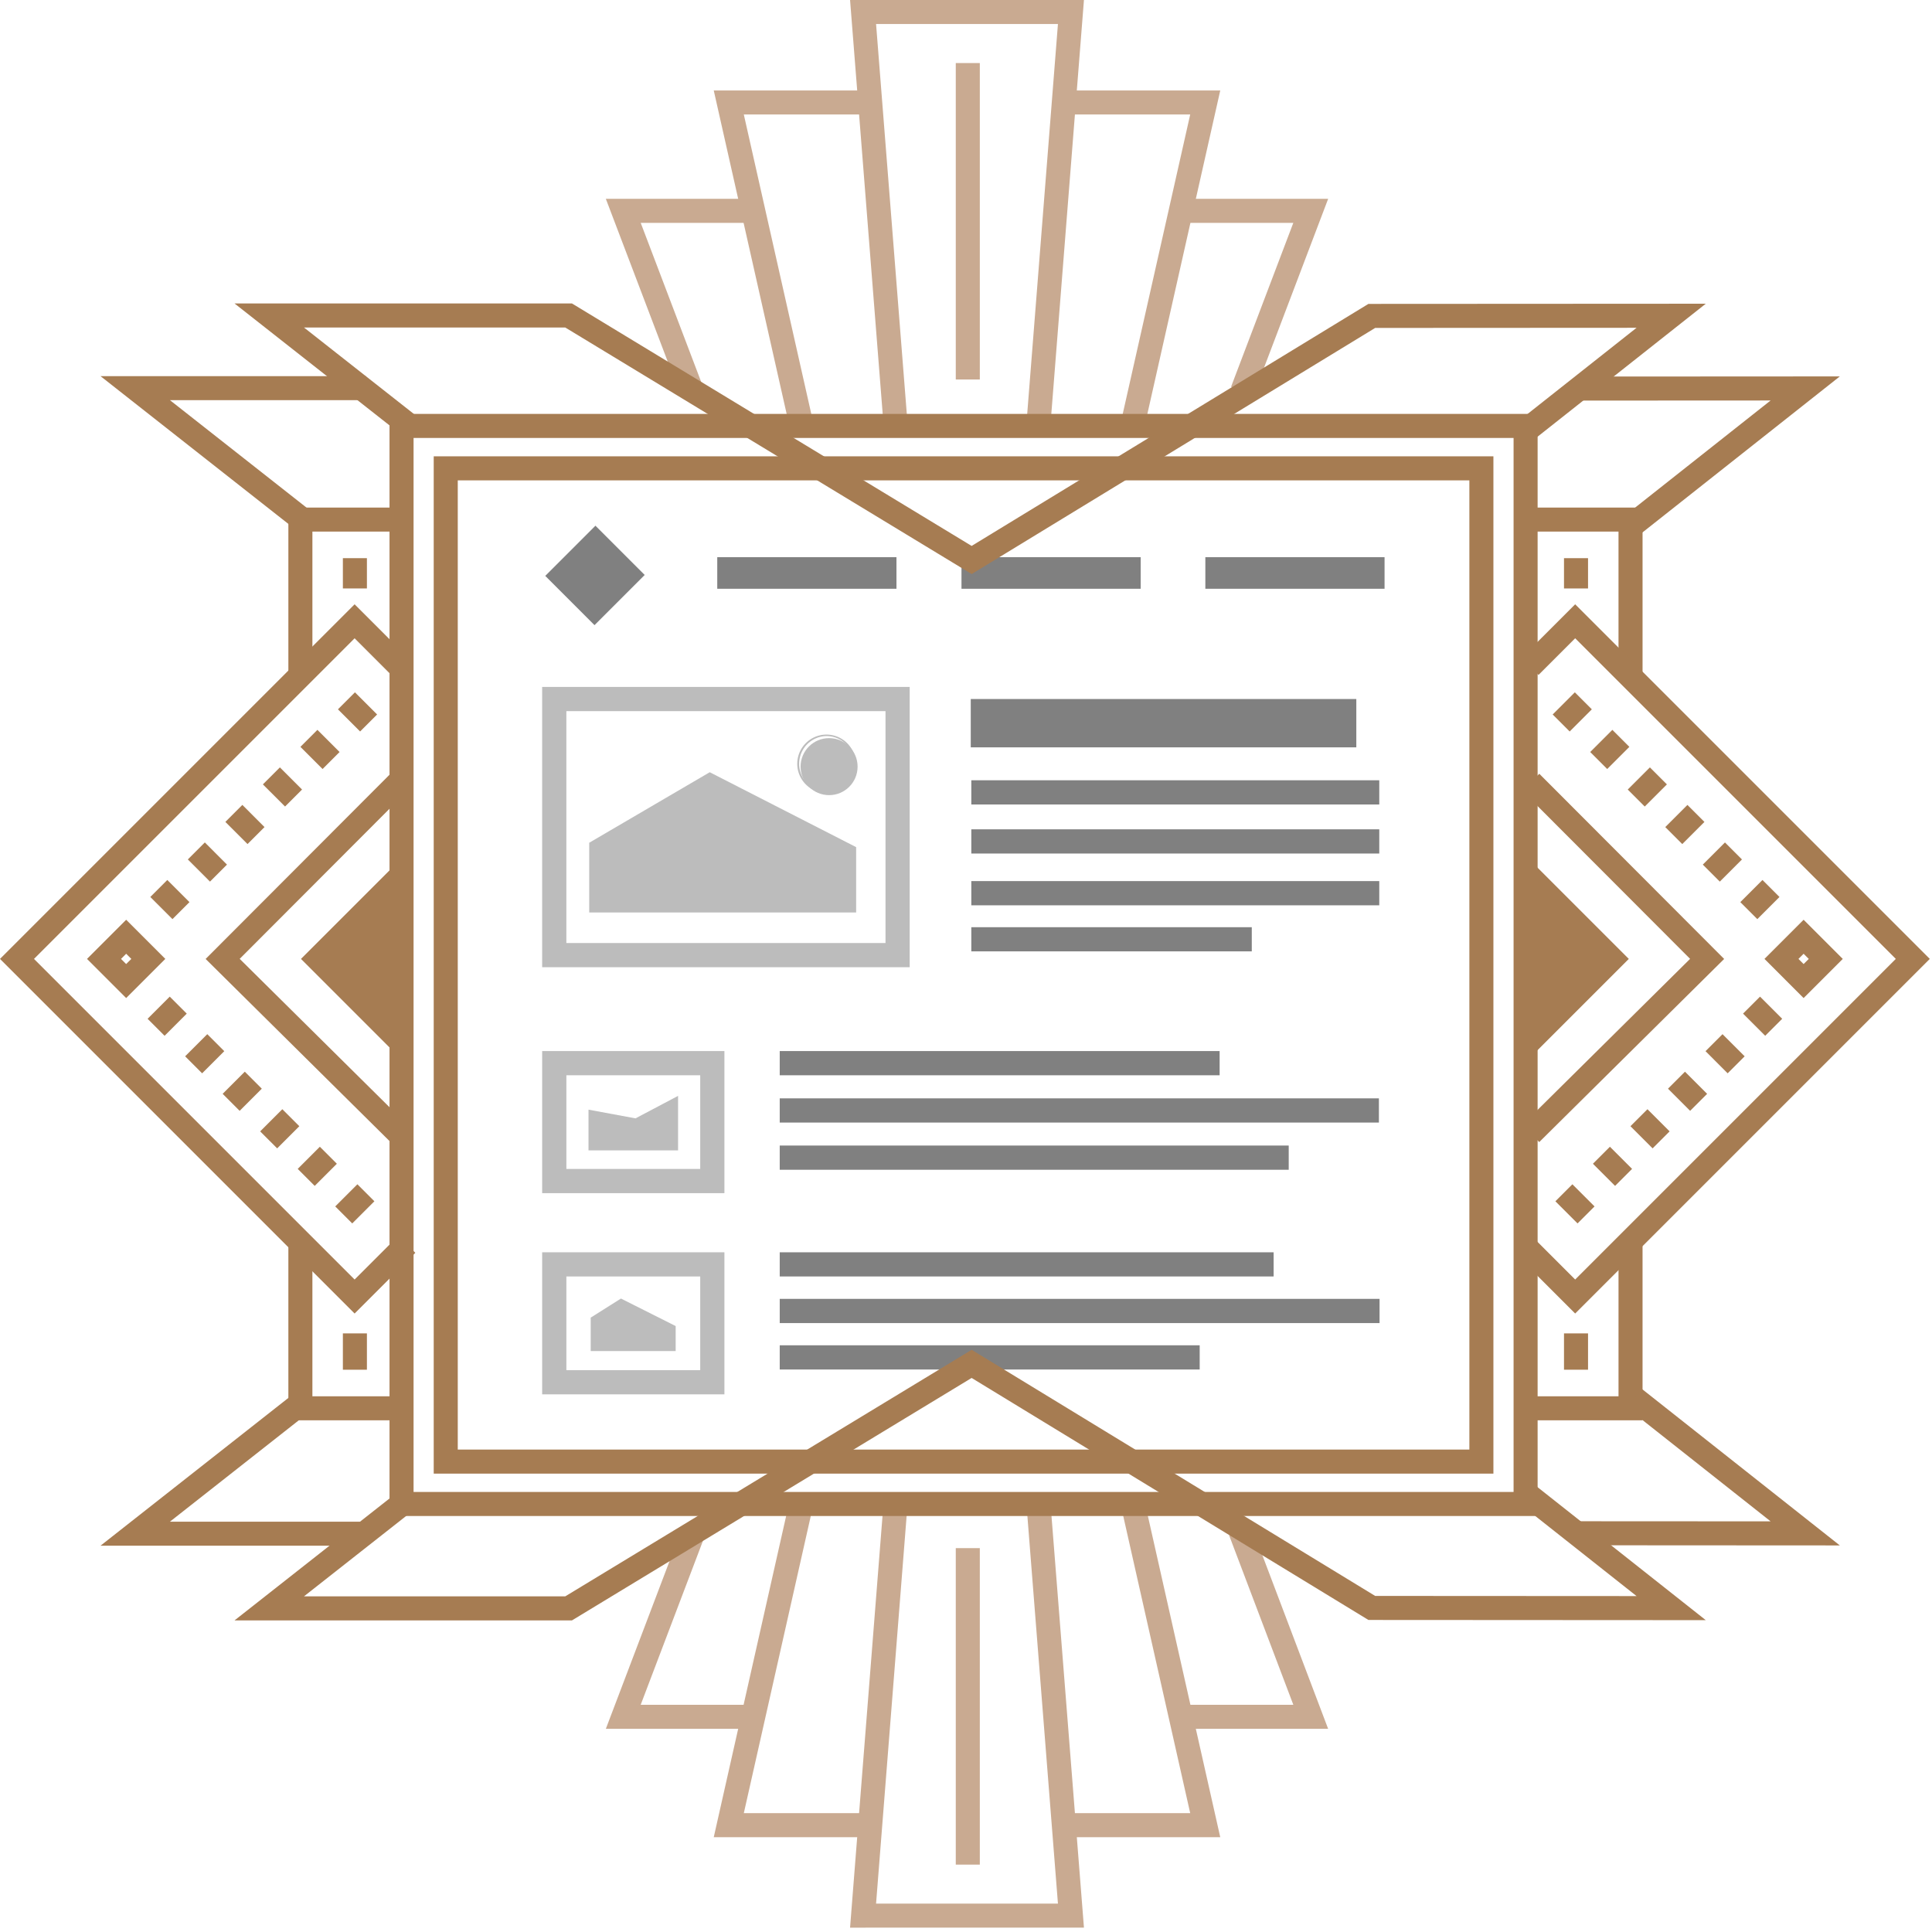
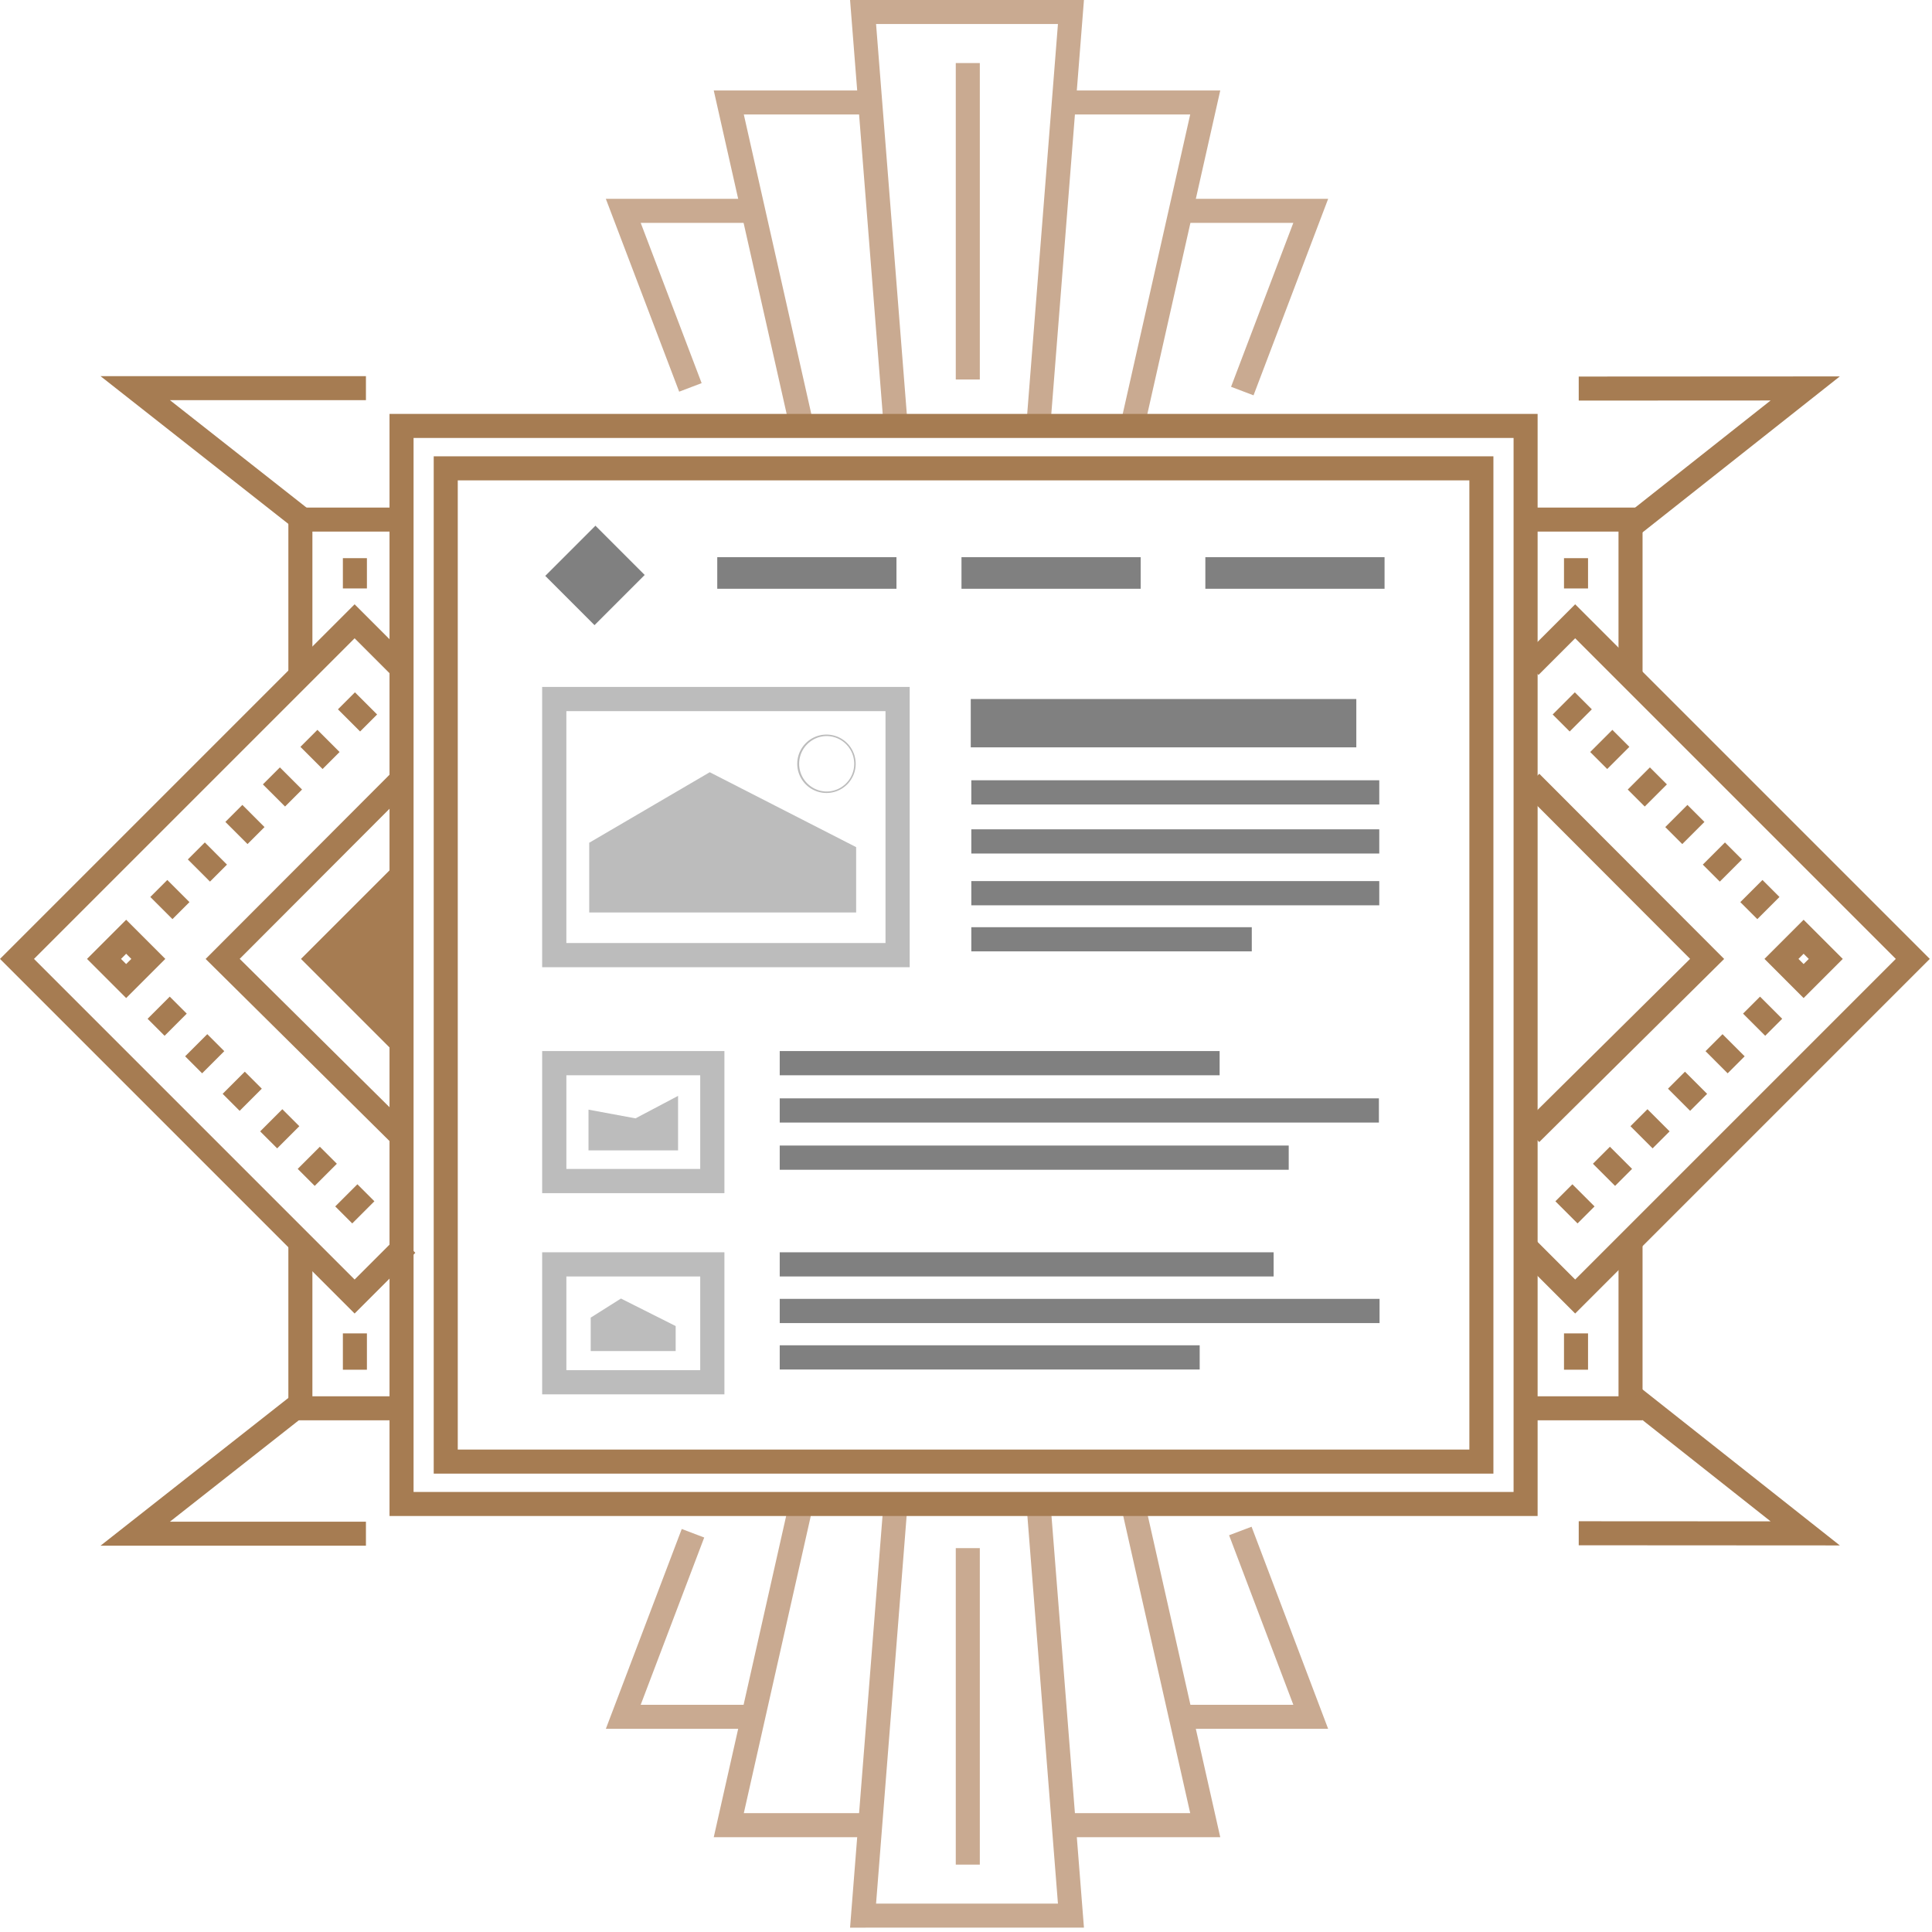
<svg xmlns="http://www.w3.org/2000/svg" viewBox="0 0 319 319" fill-rule="evenodd" clip-rule="evenodd" stroke-linejoin="round" stroke-miterlimit="2">
  <path d="M174.681 314.312l-5.272-66.867 3.956-.312 5.61 71.147-38.618.001 5.57-70.652 3.956.312-5.232 66.371h30.03z" fill="#c9aa91" />
  <path d="M196.52 299.376l-11.422-50.68 3.872-.872 12.511 55.522h-25.935v-3.97h20.973zm-73.707.001h20.483v3.97H117.85l12.407-55.049 3.872.872-11.315 50.207z" fill="#c9aa91" />
  <path d="M213.547 281.483L202.94 253.49l3.712-1.406 12.643 33.37h-24.624v-3.97h18.876zm-107.759-.001h18.383v3.97h-24.137l12.532-32.996 3.71 1.41-10.488 27.616zm55.993 26.388v-52.25h-3.969v52.25h3.97zM144.651 3.968l5.232 66.371-3.956.312-5.57-70.65 38.618-.002-5.61 71.148-3.956-.312 5.272-66.867h-30.03z" fill="#c9aa91" />
  <path d="M196.52 18.903h-20.974v-3.968h25.935l-12.51 55.521-3.873-.872 11.421-50.68zm-73.707.001l11.315 50.206-3.872.872-12.407-55.046h25.447v3.968h-20.483z" fill="#c9aa91" />
  <path d="M213.545 36.798h-18.874V32.83h24.626l-12.322 32.445-3.71-1.41 10.28-27.067zm-107.755 0l10.061 26.463-3.71 1.41-12.108-31.84h24.138v3.967H105.79zm52.022-26.387v52.25h3.97v-52.25h-3.97z" fill="#c9aa91" />
  <path d="M71.613 75.343v167.97h174.97V75.343H71.612zm3.97 3.97v160.03h167.031V79.313H75.582zm-24.001 8.463v24.385h-3.968V83.808h18.317v3.968H51.582zm0 142.768h15.35v3.97H47.613V205.16h3.968v25.383z" fill="#a67c52" />
  <path d="M60.582 226.161v-6h-3.968v6h3.968zm0-129v-5h-3.968v5h3.968zm3.733-28.818v181.97h189.567V68.342H64.315zm3.97 3.97v174.03h181.628V72.313H68.284z" fill="#a67c52" />
  <path d="M39.576 158.32l27.7 27.431-2.793 2.82-30.53-30.235 30.521-30.577 2.81 2.804-27.708 27.757z" fill="#a67c52" />
  <path d="M58.552 211.268l7.217-7.218 2.807 2.807-10.024 10.024L0 158.328l58.552-58.551 8.856 8.856-2.806 2.807-6.05-6.05-52.939 52.938 52.939 52.94z" fill="#a67c52" />
  <path d="M58.16 202.005l3.657-3.657-2.806-2.807-3.658 3.657 2.806 2.807zm-6.197-6.197l3.657-3.657-2.807-2.806L49.157 193l2.806 2.807zm-6.198-6.195l3.658-3.66-2.805-2.806-3.66 3.66 2.807 2.806zm-6.195-6.198l3.657-3.657-2.806-2.807-3.658 3.657 2.806 2.807zm-6.197-6.196l3.658-3.657-2.806-2.807-3.658 3.657 2.806 2.807zm-6.197-6.195l3.658-3.66-2.806-2.806-3.658 3.659 2.806 2.807zm28.625-53.904l3.66 3.658 2.806-2.807-3.659-3.658-2.807 2.807zm-6.196 6.196l3.658 3.66 2.806-2.807-3.658-3.66-2.806 2.807zm-6.197 6.197l3.658 3.657 2.807-2.806-3.658-3.657-2.807 2.806zm-6.196 6.197l3.659 3.658 2.805-2.806-3.658-3.66-2.806 2.807zm-6.197 6.196l3.658 3.66 2.806-2.807-3.658-3.66-2.806 2.807zm-6.196 6.198l3.658 3.656 2.806-2.807-3.658-3.656-2.806 2.807zm-10.45 10.224l6.464 6.464 6.464-6.464-6.464-6.464-6.464 6.464zm5.613 0l.85.851.852-.851-.85-.851-.852.851z" fill="#a67c52" />
  <path d="M64.88 143.145l-15.183 15.183 15.183 15.183v-30.366z" fill="#a67c52" fill-rule="nonzero" />
  <path d="M267.238 87.776H252.89v-3.968h18.318v28.353h-3.97V87.776zm.002 142.768v-25.383h3.967v29.353H251.89v-3.97h15.35z" fill="#a67c52" />
  <path d="M262.207 226.161v-6h-3.969v6h3.97zm0-129v-5h-3.969v5h3.97zm16.85 61.159l-27.708-27.757 2.81-2.804 30.522 30.577-30.53 30.235-2.793-2.82 27.7-27.43z" fill="#a67c52" />
  <path d="M260.082 105.389l-6.05 6.05-2.806-2.807 8.856-8.856 58.552 58.551-58.552 58.553-10.024-10.024 2.807-2.806 7.217 7.217 52.939-52.94-52.939-52.938z" fill="#a67c52" />
  <path d="M263.28 199.198l-3.657-3.656-2.806 2.807 3.658 3.656 2.806-2.807zm6.198-6.197l-3.658-3.656-2.806 2.807 3.658 3.656 2.806-2.807zm6.197-6.195l-3.657-3.658-2.807 2.806 3.657 3.658 2.807-2.806zm6.195-6.198l-3.656-3.656-2.806 2.806 3.656 3.657 2.807-2.807zm6.198-6.196l-3.657-3.656-2.806 2.806 3.656 3.657 2.807-2.807zm6.197-6.196l-3.658-3.659-2.807 2.806 3.659 3.659 2.806-2.806zm-34.239-53.903l-3.658 3.659 2.807 2.807 3.657-3.66-2.806-2.806zm6.198 6.197l-3.659 3.659 2.806 2.806 3.659-3.659-2.806-2.806zm6.196 6.196l-3.659 3.659 2.807 2.807 3.658-3.659-2.806-2.807zm6.196 6.198l-3.657 3.658 2.806 2.806 3.658-3.658-2.807-2.806zm6.198 6.196l-3.659 3.659 2.807 2.807 3.658-3.659-2.806-2.807zm6.195 6.197l-3.658 3.657 2.806 2.807 3.658-3.657-2.806-2.807zm6.791 19.495l6.465-6.463-6.464-6.465-6.464 6.463 6.463 6.465zm-.85-6.464l.851.851.85-.85-.85-.852-.851.85z" fill="#a67c52" />
-   <path d="M253.754 143.145l15.183 15.183-15.183 15.183v-30.366z" fill="#a67c52" fill-rule="nonzero" />
  <path d="M28.058 66.072l23.918 18.815-2.454 3.12-32.928-25.903h43.827v3.968H28.058zm264.294.054l-31.68.016-.002-3.968 43.11-.024-32.7 25.854-2.463-3.114 23.735-18.764zM28.058 251.25h32.363v3.968H16.594l32.928-25.903 2.454 3.12-23.918 18.814zm264.294-.054l-23.735-18.764 2.462-3.114 32.701 25.854-43.11-.025.002-3.968 31.68.017z" fill="#a67c52" />
  <path fill="gray" d="M148.019 91.999h-29.59v5.218h29.59zm40.326 0h-29.59v5.218h29.59zm40.265 0h-29.59v5.218h29.59zm-122.162 2.935l-8.133-8.133-8.286 8.286 8.133 8.134zm117.498 20.487h-63.66v7.975h63.66zm-95.203 62.124h72.635v-4h-72.635v4zm0 7.805h98.933v-3.995h-98.933v3.995zm0 7.794h84.043v-3.997h-84.043v3.997zm31.634-60.314h67.36v-3.994h-67.36v3.995zm0 8.098h67.36v-3.995h-67.36v3.995zm0 8.55h67.36v-3.995h-67.36v3.995zm0 7.61h46.31v-3.993h-46.31v3.993z" />
  <path d="M89.517 113.423V159.7h60.688v-46.278H89.517zm3.996 3.996v38.288h52.696v-38.288H93.513zm-3.994 56.127v23.46h30.091v-23.46H89.519zm3.996 3.995v15.468h22.1v-15.468h-22.1zm-3.996 29.228v23.457h30.091V206.77H89.519zm3.996 3.994v15.469h22.1v-15.469h-22.1z" fill="#bcbcbc" />
  <path d="M128.743 210.764h81.55v-3.993h-81.55v3.993zm0 7.696h99.041v-3.996h-99.04v3.997zm0 7.667h69.342v-4h-69.342v4z" fill="gray" />
  <path d="M97.288 139.152v11.51h44.074v-10.789l-24.174-12.368-19.9 11.647zm-.118 44.068v6.722h14.788v-8.996l-7.028 3.711-7.76-1.436zm.363 34.338v5.517h14.029v-4.125l-9.034-4.542-4.995 3.15z" fill="#bcbcbc" />
-   <circle cx="1084.88" cy="1180.76" r="14.049" fill="#bcbcbc" transform="translate(-226.54 -268.972) scale(.335)" />
  <path d="M136.463 121.29a4.826 4.826 0 00-4.825 4.822 4.826 4.826 0 004.825 4.821 4.825 4.825 0 004.822-4.821 4.825 4.825 0 00-4.822-4.822zm0 .241a4.58 4.58 0 010 9.161 4.581 4.581 0 010-9.161z" fill="#bcbcbc" />
-   <path d="M160.43 90.14l65.515-39.962 55.701-.03-28.17 22.271-2.463-3.114 19.205-15.182-43.157.023-66.626 40.64-67.102-40.709h-43.14l19.354 15.225-2.454 3.12-28.365-22.314h55.715L160.43 90.14zm66.631 173.37l43.157.024-19.205-15.183 2.462-3.114 28.171 22.273-55.7-.032-65.517-39.96-65.986 40.03H38.728l28.365-22.314 2.454 3.12-19.355 15.225h43.141l67.102-40.708 66.626 40.64z" fill="#a67c52" />
</svg>